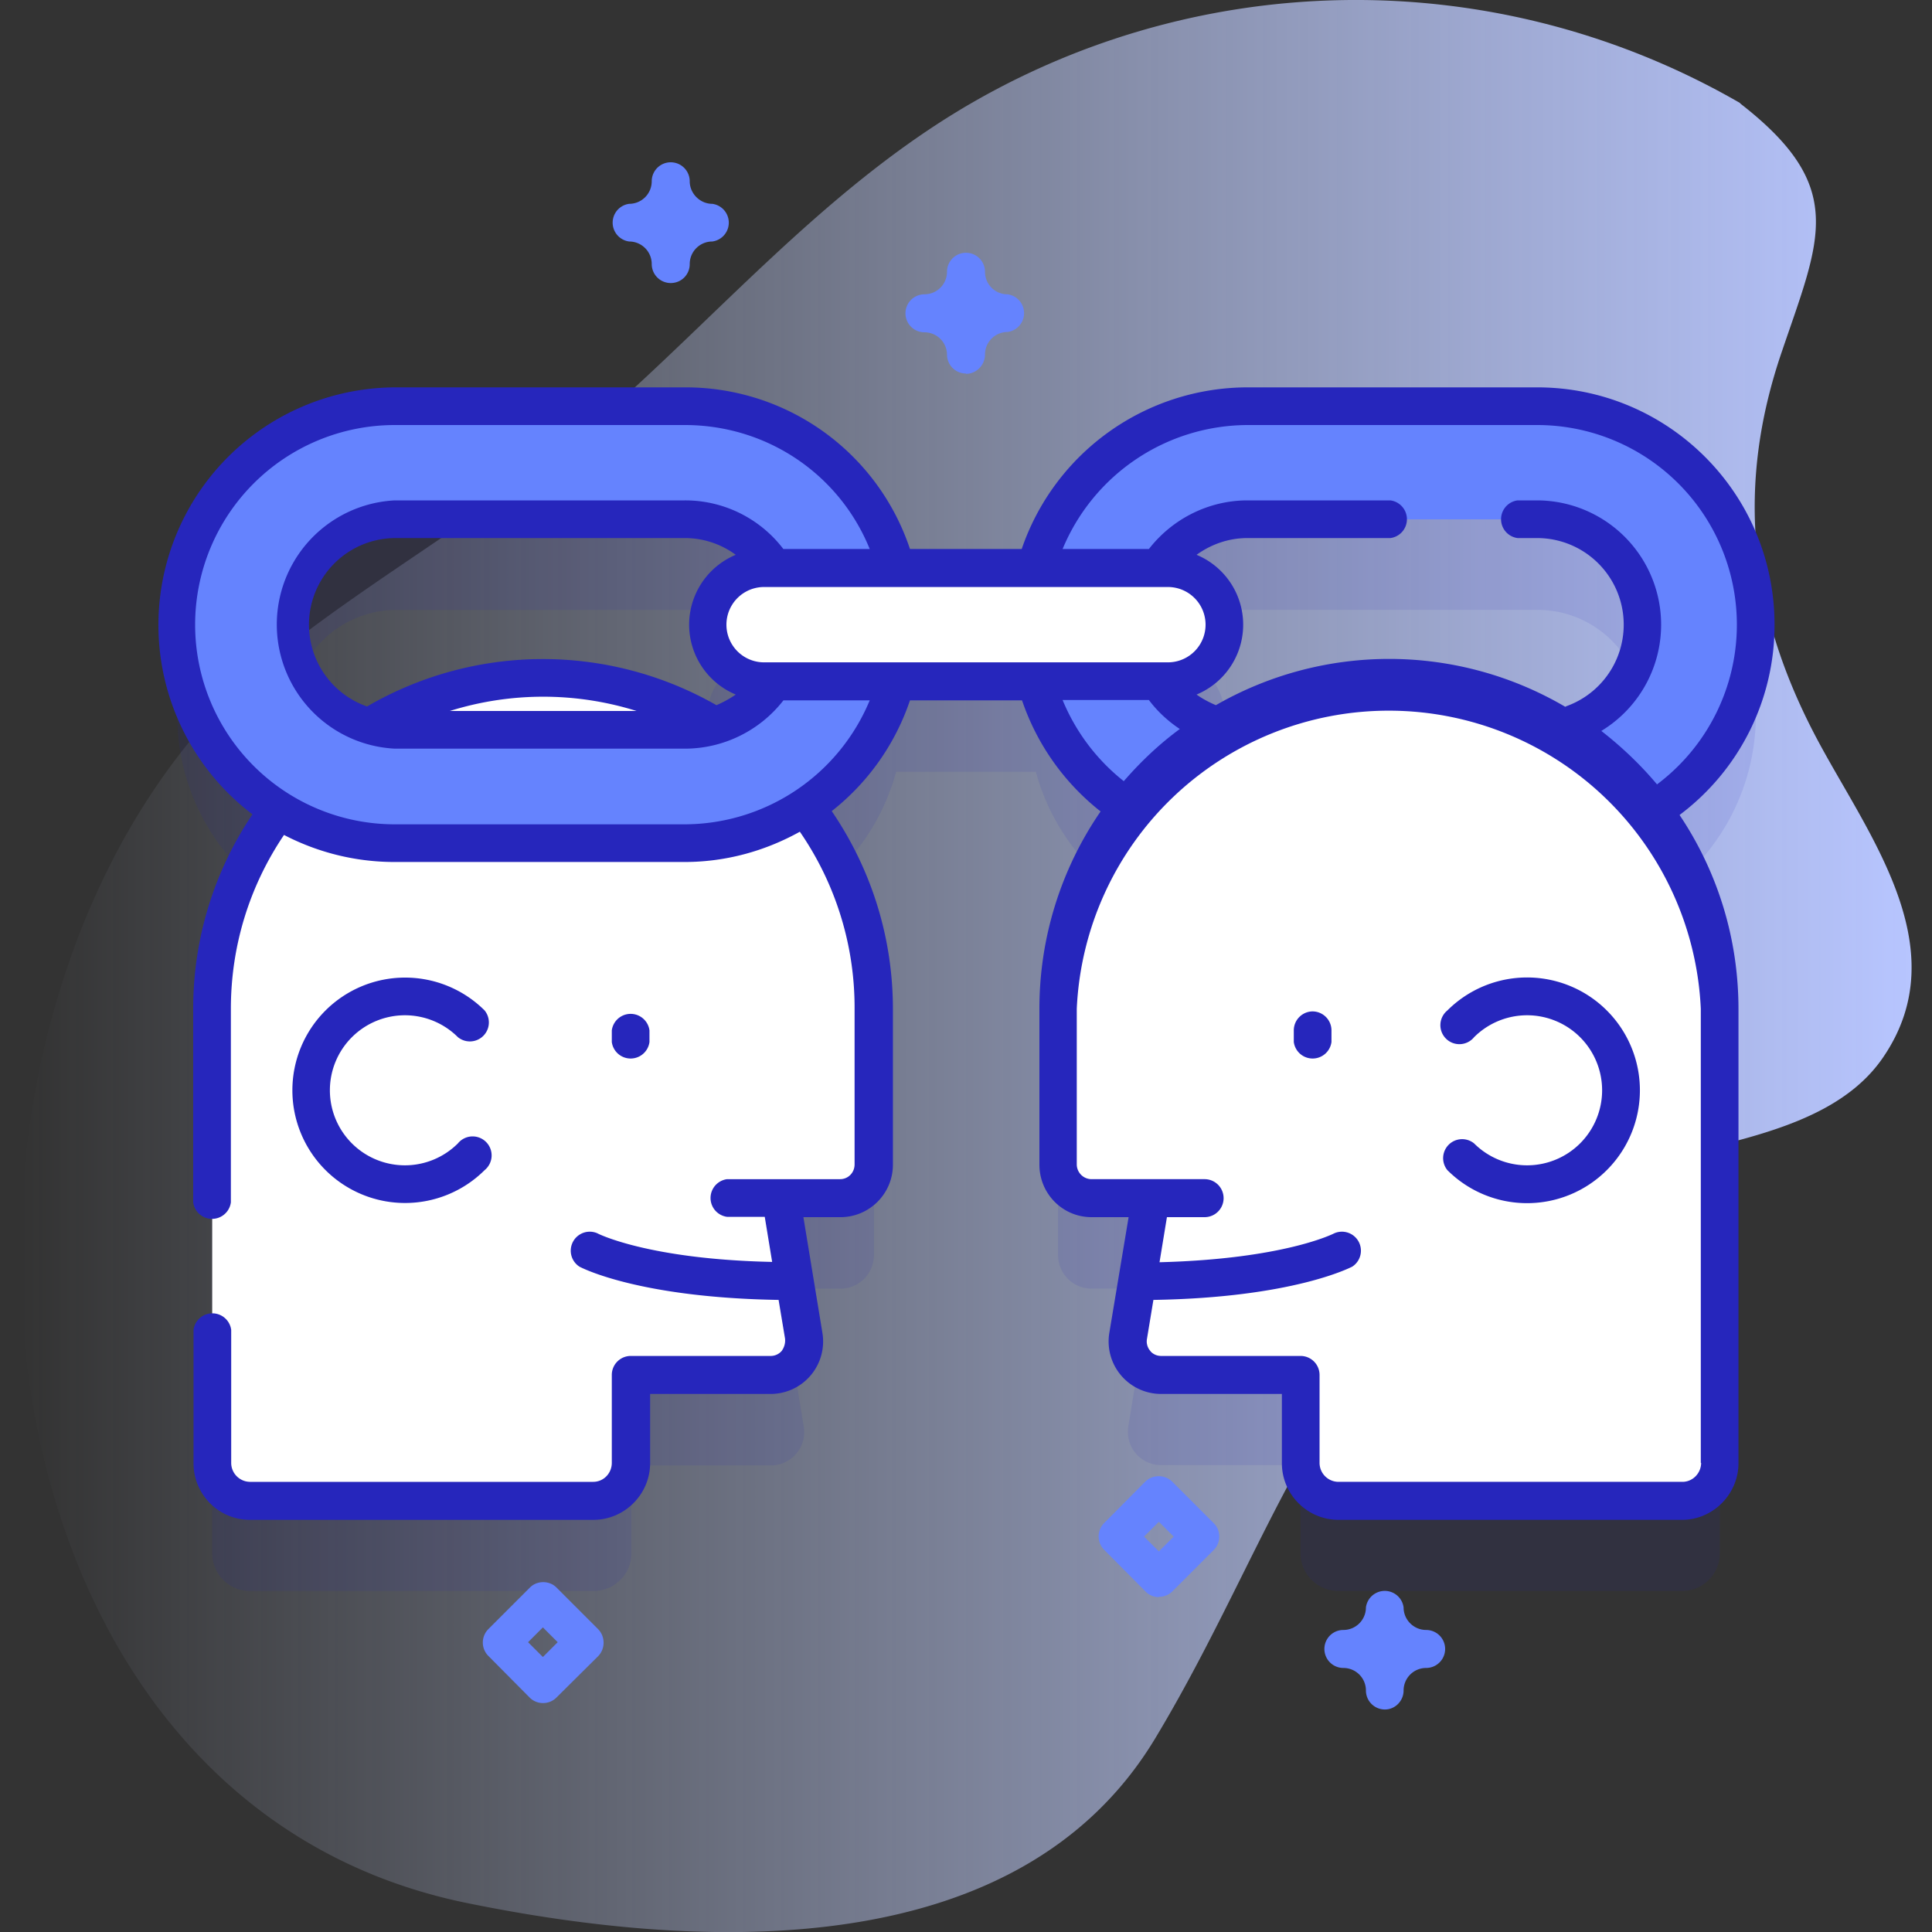
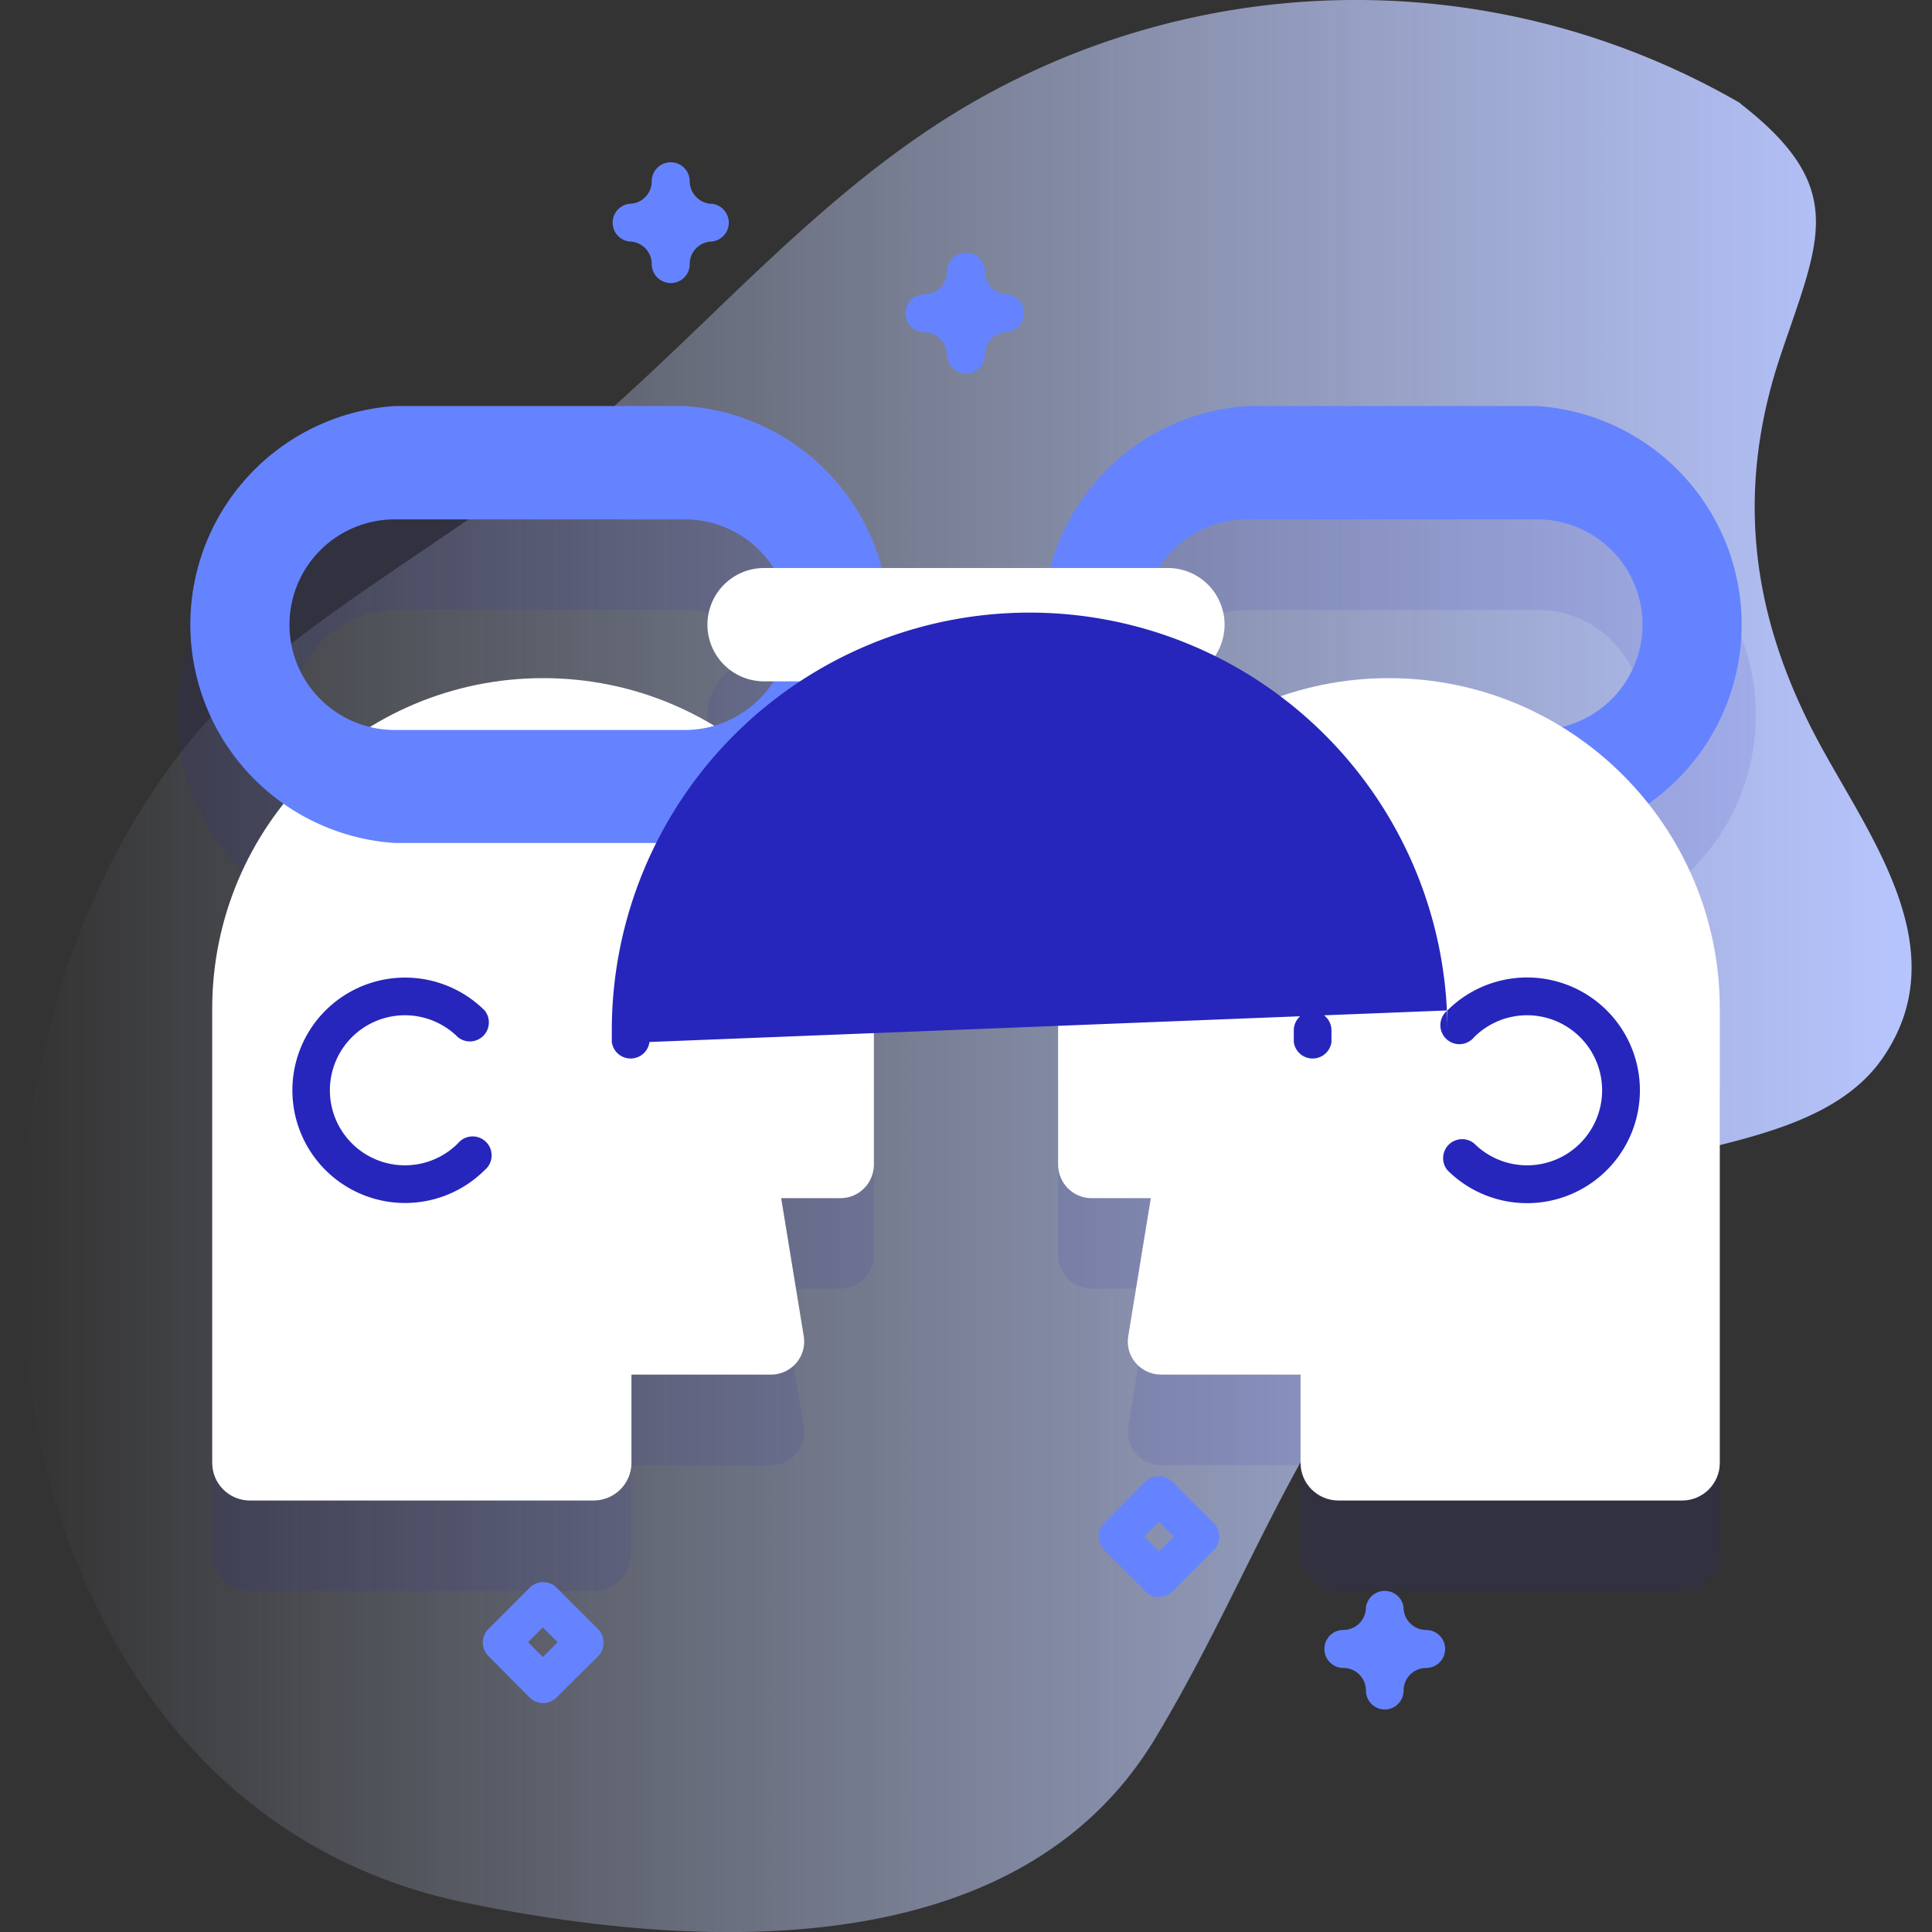
<svg xmlns="http://www.w3.org/2000/svg" width="60" height="60" fill="none" viewBox="0 0 60 60">
  <rect x="0" y="0" width="60" height="60" fill="#333333" stroke="none" />
  <defs />
  <g clip-path="url(#clip0)">
    <path fill="url(#paint0_linear)" d="M54.04 3.2a23.85 23.85 0 00-24.47.36C25.44 6.12 22.26 9.82 18.64 13c-3.16 2.79-6.85 4.78-10.12 7.4C-3.34 29.96-2.2 55.69 14.5 59.1c7.24 1.48 17.13 1.95 21.38-5.12 4.06-6.74 5.42-13.64 13.35-17.22 2.76-1.25 7.38-1.18 9.25-3.92 2.36-3.45-.57-7.04-2.13-10.04-2.02-3.88-2.44-7.7-1.02-11.86 1.2-3.54 2.06-5.13-1.29-7.73z" />
    <path fill="#2626BC" d="M54.53 22.21a6.8 6.8 0 00-6.79-6.79h-9.01a6.8 6.8 0 00-6.56 5.03h-4.34a6.8 6.8 0 00-6.56-5.03h-9.01a6.8 6.8 0 00-3.6 12.54 10.23 10.23 0 00-2.07 6.18v14.1c0 .65.53 1.17 1.17 1.17h10.67c.65 0 1.18-.52 1.18-1.17v-2.73h4.33c.64 0 1.13-.58 1.02-1.21l-.7-4.28h1.84c.58 0 1.04-.47 1.04-1.04v-4.84c0-2.36-.8-4.53-2.13-6.27a6.81 6.81 0 002.82-3.9h4.34c.44 1.62 1.46 3 2.82 3.9a10.23 10.23 0 00-2.13 6.27v4.84c0 .57.46 1.04 1.04 1.04h1.84l-.7 4.28c-.1.63.38 1.2 1.02 1.2h4.33v2.74c0 .65.53 1.17 1.18 1.17h10.67c.64 0 1.17-.52 1.17-1.17v-14.1c0-2.32-.77-4.46-2.07-6.18a6.79 6.79 0 003.19-5.75zm-32.34 3.14a10.23 10.23 0 00-10.7.04 3.28 3.28 0 01.77-6.45h9.01c1.16 0 2.18.6 2.76 1.51h-.3a1.76 1.76 0 000 3.52h.3a3.28 3.28 0 01-1.84 1.38zm14.08-4.9h-.3c.58-.9 1.6-1.51 2.76-1.51h9.01a3.27 3.27 0 01.77 6.45 10.23 10.23 0 00-10.7-.04 3.28 3.28 0 01-1.84-1.38h.3a1.76 1.76 0 000-3.52z" opacity=".1" />
    <path fill="#6583FE" d="M47.74 26.18h-9.01a6.8 6.8 0 010-13.57h9.01a6.8 6.8 0 010 13.57zm-9.01-10.05a3.27 3.27 0 000 6.54h9.01a3.27 3.27 0 000-6.54h-9.01z" />
    <path fill="#fff" d="M43.13 21.06c5.68 0 10.28 4.6 10.28 10.27v14.1c0 .65-.53 1.17-1.17 1.17H41.57c-.65 0-1.18-.52-1.18-1.17v-2.74h-4.33c-.64 0-1.13-.57-1.02-1.2l.7-4.28H33.9c-.58 0-1.04-.47-1.04-1.05v-4.83c0-5.67 4.6-10.27 10.27-10.27zM16.87 21.06c-5.68 0-10.28 4.6-10.28 10.27v14.1c0 .65.53 1.17 1.17 1.17h10.67c.65 0 1.18-.52 1.18-1.17v-2.74h4.33c.64 0 1.13-.57 1.02-1.2l-.7-4.28h1.84c.58 0 1.04-.47 1.04-1.05v-4.83c0-5.67-4.6-10.27-10.27-10.27z" />
    <path fill="#6583FE" d="M35.99 49.6a.58.58 0 01-.42-.18l-1.28-1.29a.59.59 0 010-.83l1.28-1.29c.23-.22.6-.22.83 0l1.3 1.3c.22.22.22.6 0 .82l-1.3 1.3a.58.58 0 01-.41.16zm-.46-1.88l.46.46.46-.46-.46-.46-.46.46zM20.84 8.79a.59.59 0 01-.6-.59.7.7 0 00-.7-.7.59.59 0 010-1.17.7.7 0 00.7-.7.59.59 0 011.18 0c0 .38.32.7.7.7a.59.59 0 010 1.17.7.7 0 00-.7.7c0 .33-.26.59-.59.59zM43 53.09a.59.59 0 01-.58-.59.7.7 0 00-.7-.7.59.59 0 010-1.18.7.7 0 00.7-.7.59.59 0 011.17 0c0 .39.32.7.7.7a.59.59 0 010 1.18.7.7 0 00-.7.7c0 .32-.26.59-.58.59zM21.27 26.18h-9.01a6.8 6.8 0 010-13.57h9.01a6.8 6.8 0 010 13.57zm-9.01-10.05a3.27 3.27 0 000 6.54h9.01a3.27 3.27 0 000-6.54h-9.01z" />
    <path fill="#fff" d="M36.27 21.16H23.73a1.76 1.76 0 010-3.52h12.54a1.76 1.76 0 010 3.52z" />
    <path fill="#6583FE" d="M30 11.6a.59.59 0 01-.59-.58.7.7 0 00-.7-.7.59.59 0 010-1.18.7.7 0 00.7-.7.59.59 0 111.18 0c0 .39.31.7.7.7a.59.59 0 010 1.17.7.7 0 00-.7.7c0 .33-.27.6-.59.6zM16.87 52.89a.58.58 0 01-.42-.17l-1.29-1.3a.59.59 0 010-.82l1.3-1.3c.22-.22.6-.22.82 0l1.3 1.3c.22.23.22.6 0 .83l-1.3 1.29a.58.58 0 01-.41.17zM16.4 51l.46.46.46-.46-.46-.46-.46.46z" />
-     <path fill="#2626BC" d="M55.11 19.4c0-4.07-3.3-7.37-7.37-7.37h-9.01a7.42 7.42 0 00-7 5.02h-3.47a7.34 7.34 0 00-6.99-5.02h-9.01a7.38 7.38 0 00-4.42 13.26A10.78 10.78 0 006 31.33v6.01a.59.59 0 001.17 0v-6.01c0-1.94.57-3.8 1.65-5.4 1.02.53 2.19.84 3.43.84h9.01c1.28 0 2.5-.34 3.58-.94a9.62 9.62 0 011.7 5.5v4.83c0 .26-.2.46-.45.46h-3.51a.59.59 0 000 1.17h1.17l.23 1.4c-3.82-.08-5.4-.87-5.43-.89a.59.59 0 00-.55 1.04c.08.04 1.85.96 6.18 1.03l.2 1.2c.02.19-.06.32-.1.38a.45.45 0 01-.35.16H19.6a.59.59 0 00-.6.58v2.74c0 .32-.25.59-.58.59H7.76a.59.59 0 01-.58-.59V41.3a.59.59 0 00-1.17 0v4.14c0 .97.78 1.76 1.75 1.76h10.67c.97 0 1.76-.8 1.76-1.76v-2.15h3.75a1.63 1.63 0 001.6-1.9l-.59-3.59h1.15c.9 0 1.63-.73 1.63-1.63v-4.83c0-2.21-.66-4.33-1.9-6.15a7.37 7.37 0 002.43-3.44h3.48a7.42 7.42 0 002.44 3.45 10.8 10.8 0 00-1.9 6.14v4.83c0 .9.72 1.63 1.62 1.63h1.15l-.6 3.6a1.63 1.63 0 001.61 1.89h3.75v2.15c0 .97.79 1.76 1.76 1.76h10.67c.96 0 1.75-.8 1.75-1.76v-14.1c0-2.23-.67-4.3-1.83-6.03a7.36 7.36 0 002.95-5.9zm-18.84-1.17a1.17 1.17 0 010 2.34H23.73a1.17 1.17 0 010-2.34h12.54zM22.25 21.9a10.86 10.86 0 00-10.85.04 2.69 2.69 0 01.86-5.23h9.01c.58 0 1.13.19 1.58.52a2.35 2.35 0 000 4.34c-.19.13-.39.24-.6.33zm-2.49.18h-5.79a9.71 9.71 0 015.8 0zm1.51 3.52h-9.01a6.2 6.2 0 010-12.4h9.01c2.55 0 4.8 1.53 5.74 3.85h-2.68l-.01-.01a3.83 3.83 0 00-3.05-1.5h-9.01a3.86 3.86 0 000 7.71h9.01c1.2 0 2.33-.56 3.06-1.5h2.68a6.24 6.24 0 01-5.74 3.85zM33 21.74h2.68c.27.36.6.66.96.9-.64.47-1.22 1.02-1.74 1.62a6.25 6.25 0 01-1.9-2.52zm19.83 23.69c0 .32-.26.59-.58.59H41.57a.59.59 0 01-.59-.59v-2.74a.59.59 0 00-.59-.58h-4.33c-.18 0-.3-.1-.34-.16a.45.45 0 01-.1-.37l.2-1.21c4.32-.07 6.1-1 6.17-1.03a.59.59 0 00-.55-1.04c-.02.01-1.55.8-5.43.9l.23-1.4h1.17a.59.59 0 100-1.18H33.9a.46.46 0 01-.46-.46v-4.83a9.7 9.7 0 0119.38 0v14.1zm-3.1-22.73a3.86 3.86 0 00-1.98-7.16h-.62a.59.59 0 000 1.17h.62a2.69 2.69 0 01.9 5.22l-.04.02a10.8 10.8 0 00-10.85-.05c-.21-.09-.42-.2-.6-.33a2.35 2.35 0 000-4.34c.46-.33 1-.52 1.58-.52h4.44a.59.59 0 000-1.17h-4.44c-1.2 0-2.33.57-3.06 1.51h-2.68a6.24 6.24 0 015.74-3.85h9.01a6.2 6.2 0 013.71 11.16c-.51-.61-1.1-1.17-1.73-1.66z" />
-     <path fill="#2626BC" d="M40.76 31.41a.59.59 0 00-.58.59v.36a.59.59 0 001.17 0V32a.59.59 0 00-.59-.59zM44.95 31.38a.59.59 0 10.83.83 2.33 2.33 0 110 3.3.59.59 0 00-.83.83 3.5 3.5 0 004.95 0 3.5 3.5 0 00-4.95-4.96zM20.17 32.36V32A.59.59 0 0019 32v.36a.59.59 0 001.17 0zM14.22 32.21a.59.59 0 00.83-.83 3.5 3.5 0 100 4.96.59.59 0 10-.83-.83 2.33 2.33 0 110-3.3z" />
+     <path fill="#2626BC" d="M40.76 31.41a.59.59 0 00-.58.59v.36a.59.59 0 001.17 0V32a.59.59 0 00-.59-.59zM44.95 31.38a.59.59 0 10.83.83 2.33 2.33 0 110 3.3.59.59 0 00-.83.83 3.5 3.5 0 004.95 0 3.5 3.5 0 00-4.95-4.96zV32A.59.59 0 0019 32v.36a.59.59 0 001.17 0zM14.22 32.21a.59.59 0 00.83-.83 3.5 3.5 0 100 4.96.59.59 0 10-.83-.83 2.33 2.33 0 110-3.3z" />
  </g>
  <defs>
    <linearGradient id="paint0_linear" x1=".63" x2="59.37" y1="30" y2="30" gradientUnits="userSpaceOnUse">
      <stop stop-color="#D2DEFF" stop-opacity="0" />
      <stop offset="1" stop-color="#B7C5FF" />
    </linearGradient>
    <clipPath id="clip0">
      <path fill="#fff" d="M0 0h60v60H0z" />
    </clipPath>
  </defs>
</svg>